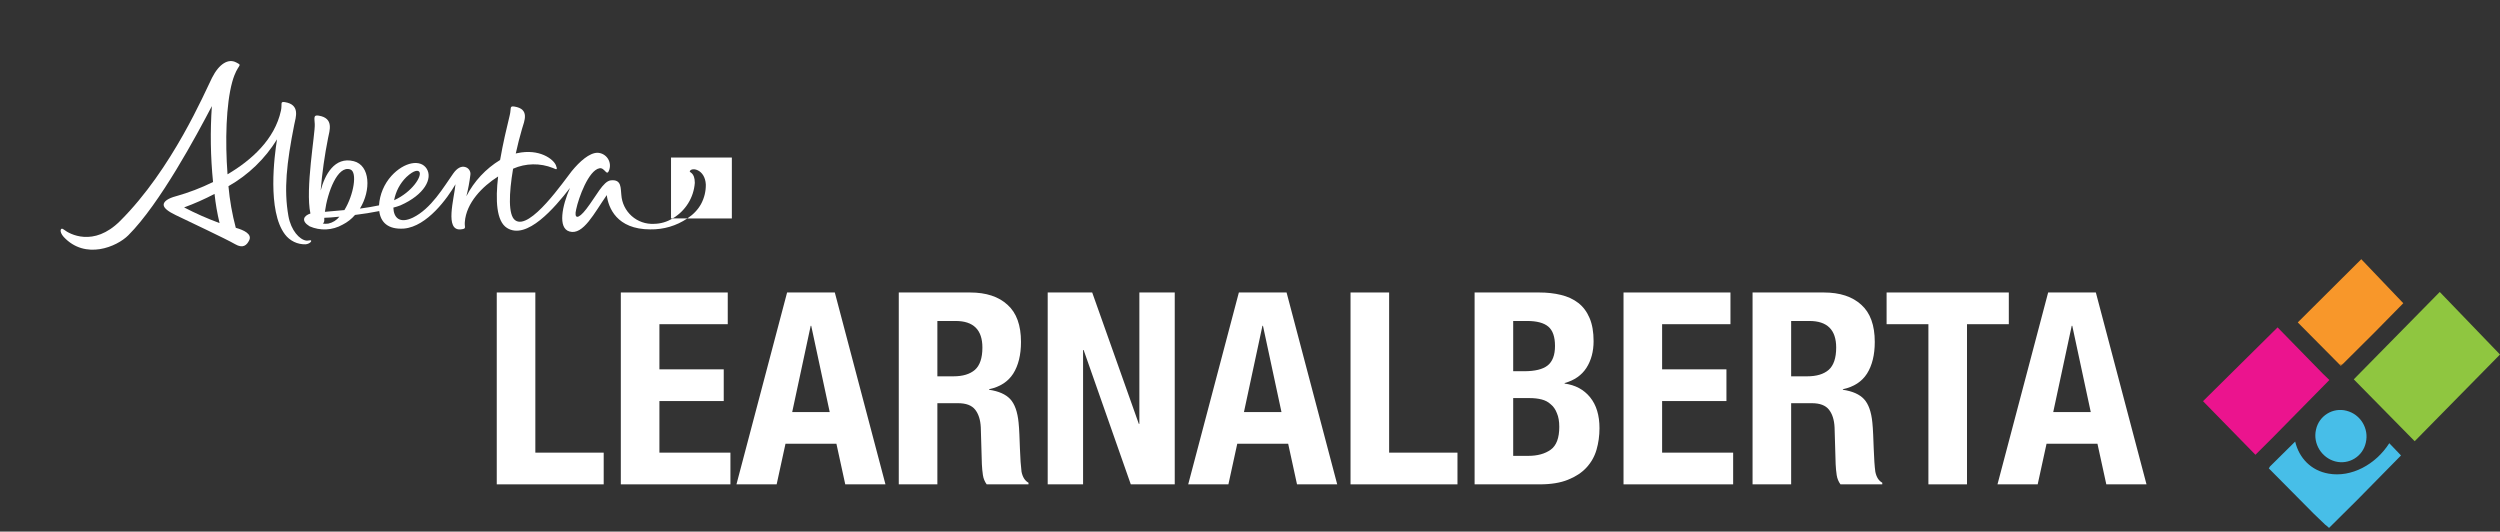
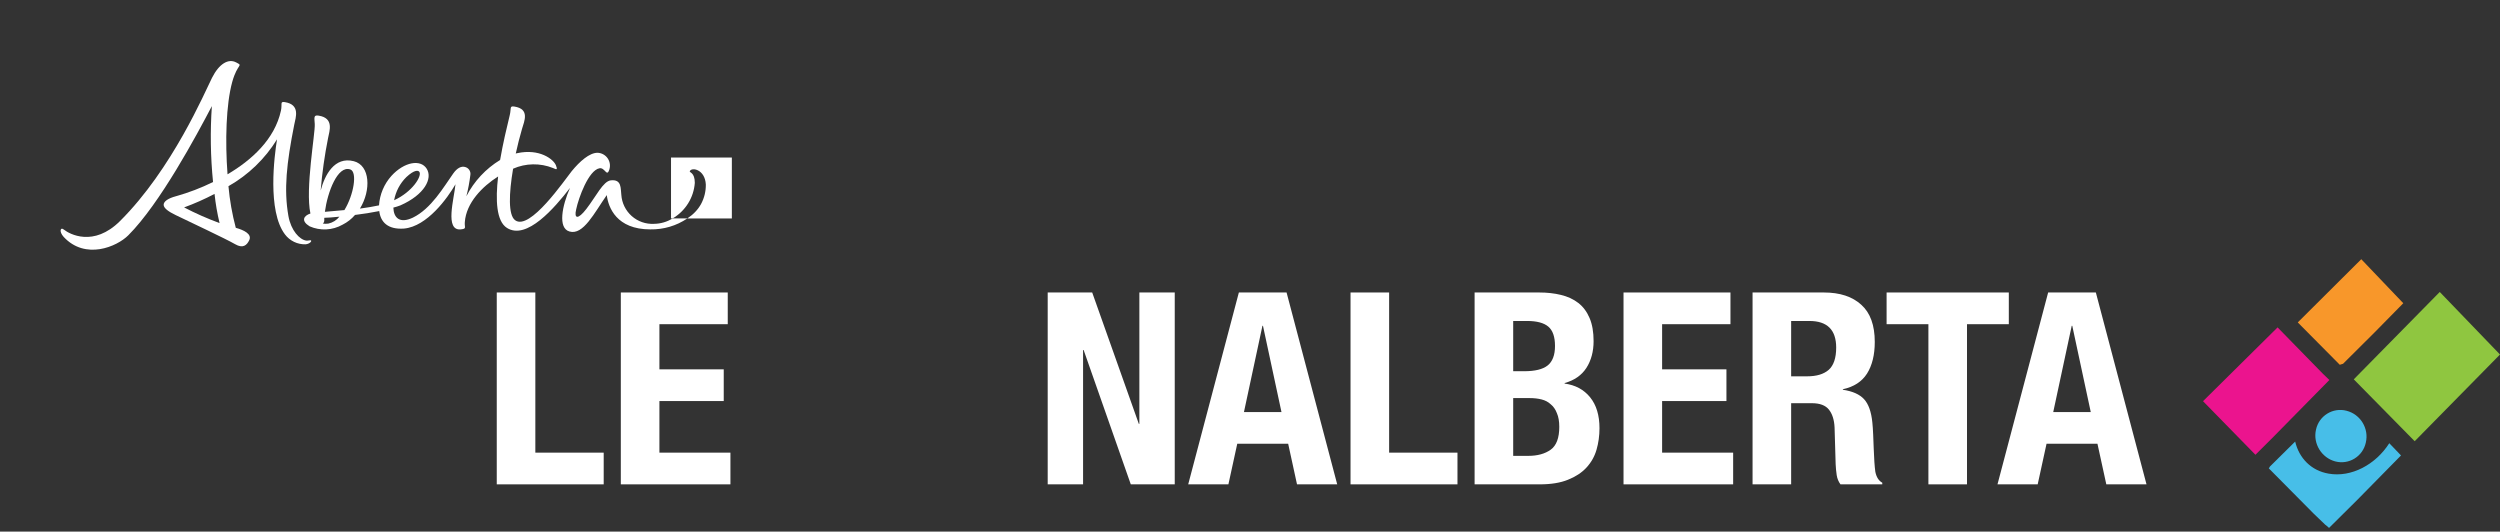
<svg xmlns="http://www.w3.org/2000/svg" width="174" height="37" viewBox="0 0 174 37" fill="none">
  <rect x="0" y="0" width="174" height="37" fill="#333333" stroke="none" />
  <g clip-path="url(#clip0_26018_39770)">
    <path d="M162.101 36.743L164.073 34.786L167.11 31.699L166.294 30.847C165.342 32.344 163.642 33.242 162.078 32.966C160.854 32.759 160.016 31.884 159.744 30.732L157.976 32.482V32.505C157.953 32.528 157.93 32.551 157.908 32.597L161.036 35.753L161.829 36.513C161.919 36.582 162.01 36.651 162.101 36.743Z" fill="#47BEE8" />
    <path d="M163.325 28.59C162.373 28.337 161.398 28.935 161.194 29.903C160.968 30.87 161.58 31.86 162.531 32.114C163.483 32.367 164.458 31.768 164.662 30.801C164.889 29.834 164.299 28.843 163.325 28.59Z" fill="#47BEE8" />
    <path d="M169.807 20.321L164.911 25.296L163.823 26.402L166.883 29.511L168.062 30.709L174 24.674L169.807 20.321Z" fill="#8FC640" />
    <path d="M161.67 26.01L158.52 22.786L153.33 27.922L156.979 31.653L158.225 30.41L159.744 28.866L162.124 26.448L161.67 26.01Z" fill="#EB148E" />
    <path d="M163.076 25.319L165.252 23.154L167.269 21.104L164.345 18.041L159.925 22.44L162.849 25.388C162.917 25.365 162.985 25.342 163.076 25.319Z" fill="#F8972A" />
-     <path d="M163.076 25.319C163.008 25.342 162.917 25.365 162.849 25.388L162.917 25.457L163.076 25.319Z" fill="#F8972A" />
  </g>
  <path d="M34.574 33.711H42.017V31.504H37.26V20.357H34.574V33.711Z" fill="white" />
  <path d="M50.651 20.357H43.209V33.711H50.838V31.504H45.895V27.913H50.372V25.706H45.895V22.564H50.651V20.357Z" fill="white" />
-   <path d="M57.748 28.68L56.461 22.676H56.424L55.137 28.68H57.748ZM58.103 20.357L61.628 33.711H58.83L58.215 30.886H54.67L54.055 33.711H51.257L54.782 20.357H58.103Z" fill="white" />
-   <path d="M62.555 20.357V33.711H65.241V28.062H66.677C67.237 28.062 67.635 28.212 67.871 28.511C68.107 28.811 68.238 29.222 68.263 29.746L68.338 32.308C68.35 32.57 68.375 32.825 68.412 33.075C68.449 33.312 68.537 33.523 68.673 33.711H71.583V33.598C71.335 33.461 71.173 33.206 71.098 32.831C71.049 32.457 71.011 31.915 70.986 31.204C70.974 30.843 70.962 30.519 70.949 30.232C70.937 29.933 70.918 29.658 70.893 29.409C70.819 28.661 70.626 28.119 70.315 27.782C70.004 27.445 69.513 27.227 68.841 27.127V27.09C69.6 26.928 70.159 26.566 70.52 26.005C70.881 25.432 71.061 24.696 71.061 23.798C71.061 22.639 70.75 21.778 70.128 21.217C69.507 20.644 68.636 20.357 67.517 20.357H62.555ZM65.241 26.192V22.34H66.509C67.753 22.34 68.375 22.957 68.375 24.191C68.375 24.914 68.201 25.432 67.853 25.743C67.504 26.043 67.007 26.192 66.36 26.192H65.241Z" fill="white" />
  <path d="M76.017 20.357H72.92V33.711H75.382V24.359H75.42L78.703 33.711H81.762V20.357H79.3V29.503H79.263L76.017 20.357Z" fill="white" />
  <path d="M89.191 28.68L87.903 22.676H87.866L86.579 28.68H89.191ZM89.545 20.357L93.07 33.711H90.272L89.657 30.886H86.113L85.497 33.711H82.699L86.225 20.357H89.545Z" fill="white" />
  <path d="M93.997 33.711H101.44V31.504H96.683V20.357H93.997V33.711Z" fill="white" />
  <path d="M105.318 31.728V27.707H106.474C106.773 27.707 107.047 27.738 107.295 27.801C107.544 27.863 107.755 27.975 107.929 28.137C108.116 28.287 108.259 28.492 108.359 28.754C108.47 29.004 108.526 29.322 108.526 29.708C108.526 30.481 108.327 31.011 107.929 31.298C107.532 31.585 107.009 31.728 106.363 31.728H105.318ZM105.318 25.837V22.34H106.288C106.959 22.34 107.451 22.47 107.762 22.732C108.072 22.994 108.228 23.443 108.228 24.079C108.228 24.715 108.054 25.17 107.706 25.444C107.37 25.706 106.829 25.837 106.083 25.837H105.318ZM102.632 20.357V33.711H107.165C107.948 33.711 108.601 33.605 109.123 33.393C109.658 33.181 110.087 32.9 110.41 32.551C110.746 32.189 110.982 31.772 111.119 31.298C111.256 30.824 111.324 30.325 111.324 29.802C111.324 28.904 111.107 28.187 110.672 27.651C110.236 27.115 109.646 26.797 108.899 26.697V26.66C109.571 26.473 110.075 26.124 110.41 25.612C110.746 25.089 110.914 24.465 110.914 23.742C110.914 23.106 110.821 22.57 110.634 22.134C110.448 21.697 110.187 21.348 109.851 21.086C109.515 20.825 109.111 20.638 108.638 20.525C108.178 20.413 107.675 20.357 107.127 20.357H102.632Z" fill="white" />
  <path d="M120.44 20.357H112.997V33.711H120.627V31.504H115.683V27.913H120.16V25.706H115.683V22.564H120.44V20.357Z" fill="white" />
  <path d="M121.978 20.357V33.711H124.664V28.062H126.101C126.66 28.062 127.058 28.212 127.294 28.511C127.531 28.811 127.661 29.222 127.686 29.746L127.761 32.308C127.773 32.57 127.798 32.825 127.835 33.075C127.873 33.312 127.96 33.523 128.096 33.711H131.007V33.598C130.758 33.461 130.596 33.206 130.522 32.831C130.472 32.457 130.434 31.915 130.41 31.204C130.397 30.843 130.385 30.519 130.372 30.232C130.36 29.933 130.341 29.658 130.316 29.409C130.242 28.661 130.049 28.119 129.738 27.782C129.427 27.445 128.936 27.227 128.264 27.127V27.09C129.023 26.928 129.583 26.566 129.943 26.005C130.304 25.432 130.484 24.696 130.484 23.798C130.484 22.639 130.173 21.778 129.552 21.217C128.93 20.644 128.059 20.357 126.94 20.357H121.978ZM124.664 26.192V22.34H125.933C127.176 22.34 127.798 22.957 127.798 24.191C127.798 24.914 127.624 25.432 127.276 25.743C126.928 26.043 126.43 26.192 125.783 26.192H124.664Z" fill="white" />
  <path d="M139.813 20.357H131.307V22.564H134.217V33.711H136.903V22.564H139.813V20.357Z" fill="white" />
  <path d="M145.517 28.68L144.23 22.676H144.192L142.905 28.68H145.517ZM145.871 20.357L149.397 33.711H146.599L145.983 30.886H142.439L141.823 33.711H139.025L142.551 20.357H145.871Z" fill="white" />
  <g clip-path="url(#clip1_26018_39770)">
    <path d="M21.306 16.744C20.852 16.675 20.255 16.051 20.073 15.033C19.749 13.193 19.944 11.378 20.48 8.675C20.584 8.164 20.913 7.281 19.823 7.107C19.472 7.055 19.654 7.229 19.555 7.696C19.122 9.706 17.488 11.161 15.836 12.132C15.663 9.827 15.732 7.268 16.164 5.7C16.532 4.374 16.964 4.617 16.428 4.34C15.892 4.063 15.252 4.431 14.755 5.418C14.257 6.406 11.991 11.763 8.359 15.38C6.504 17.229 4.822 16.276 4.467 15.995C4.194 15.761 4.095 16.121 4.432 16.489C5.937 18.109 8.13 17.177 8.93 16.376C11.139 14.167 13.687 9.407 14.746 7.385C14.625 9.145 14.652 10.913 14.828 12.669C13.996 13.079 13.127 13.411 12.233 13.661C11.719 13.799 11.399 14.007 11.39 14.245C11.382 14.483 11.727 14.73 12.225 14.969C13.116 15.402 15.723 16.623 16.363 16.995C16.912 17.316 17.18 17.065 17.345 16.723C17.557 16.29 16.973 16.012 16.411 15.856C16.159 14.907 15.988 13.937 15.9 12.959C17.284 12.175 18.447 11.053 19.282 9.697C19.096 10.828 18.595 14.678 19.831 16.311C19.998 16.534 20.215 16.712 20.465 16.833C20.715 16.954 20.99 17.012 21.267 17.004C21.54 16.978 21.7 16.801 21.652 16.744C21.604 16.688 21.466 16.766 21.306 16.744ZM12.813 14.436C13.54 14.17 14.247 13.856 14.932 13.496C15.004 14.18 15.121 14.858 15.282 15.527C14.437 15.216 13.612 14.852 12.813 14.436Z" fill="white" />
    <path d="M46.816 15.202C46.425 15.444 45.977 15.574 45.518 15.579C44.95 15.61 44.392 15.415 43.966 15.036C43.54 14.657 43.281 14.126 43.244 13.556C43.188 13.123 43.283 12.465 42.513 12.552C41.977 12.612 41.492 13.66 40.809 14.544C40.225 15.302 39.944 15.228 40.1 14.579C40.269 13.764 40.965 11.85 41.726 11.711C42.085 11.646 42.215 12.279 42.379 11.885C42.437 11.751 42.461 11.604 42.45 11.459C42.438 11.313 42.392 11.173 42.313 11.049C42.236 10.926 42.129 10.824 42.002 10.751C41.876 10.678 41.733 10.638 41.587 10.633C41.025 10.633 40.351 11.231 39.793 11.911C39.313 12.504 36.87 16.103 35.849 15.324C35.369 14.964 35.417 13.483 35.711 11.742C36.147 11.549 36.617 11.446 37.094 11.438C37.571 11.43 38.044 11.517 38.487 11.694C38.772 11.833 38.811 11.811 38.69 11.499C38.509 11.066 37.536 10.33 36.005 10.659L35.897 10.685C36.022 10.118 36.165 9.542 36.329 8.983C36.493 8.424 36.891 7.588 35.797 7.415C35.447 7.363 35.594 7.532 35.481 8.004C35.27 8.87 35.002 10.001 34.807 11.135C33.807 11.744 32.994 12.618 32.459 13.66C32.585 13.166 32.679 12.664 32.74 12.158C32.755 12.037 32.724 11.915 32.653 11.815C32.583 11.716 32.478 11.646 32.359 11.62C32.121 11.556 31.827 11.672 31.542 12.08C30.872 13.024 30.02 14.522 28.731 15.15C27.806 15.584 27.399 15.15 27.378 14.449C27.545 14.408 27.71 14.356 27.871 14.293C29.549 13.552 30.124 12.426 29.7 11.746C29.276 11.066 28.139 11.261 27.244 12.24C26.734 12.808 26.43 13.531 26.379 14.293C25.994 14.375 25.549 14.453 25.051 14.518C25.838 13.24 25.769 11.508 24.619 11.218C23.278 10.88 22.604 12.179 22.318 13.262C22.42 12.037 22.592 10.82 22.833 9.615C22.932 9.104 23.265 8.221 22.175 8.047C21.821 7.995 21.877 8.16 21.907 8.636C21.946 9.277 21.237 13.158 21.605 14.86C21.129 15.016 20.934 15.376 21.549 15.752C21.914 15.913 22.312 15.986 22.71 15.966C23.109 15.946 23.497 15.833 23.845 15.636C24.175 15.47 24.469 15.241 24.71 14.96C25.272 14.89 25.86 14.8 26.396 14.691C26.487 15.441 26.976 15.991 28.126 15.908C29.735 15.757 31.153 13.777 31.702 12.825C31.603 13.847 30.941 16.077 32.07 15.965C32.502 15.917 32.32 15.848 32.351 15.462C32.446 14.12 33.566 12.98 34.669 12.283C34.478 13.929 34.543 15.397 35.287 15.865C36.662 16.731 38.604 14.462 39.672 13.08C39.127 14.306 38.807 15.882 39.637 16.112C40.593 16.393 41.367 14.812 42.232 13.578C42.336 14.444 42.915 15.965 45.259 15.965C46.182 15.981 47.075 15.72 47.84 15.202C47.498 15.202 47.209 15.202 46.816 15.202ZM28.282 12.326C28.844 11.802 29.125 11.837 29.198 11.98C29.358 12.283 28.697 13.353 27.43 13.938C27.542 13.326 27.839 12.763 28.282 12.326ZM22.854 15.562C22.727 15.581 22.597 15.581 22.47 15.562C22.501 15.534 22.527 15.501 22.544 15.463C22.561 15.424 22.57 15.383 22.569 15.341C22.569 15.285 22.569 15.224 22.569 15.159C22.807 15.159 23.179 15.124 23.624 15.081C23.43 15.325 23.158 15.495 22.854 15.562ZM23.97 14.622C23.538 14.665 23.105 14.704 22.612 14.743C22.794 13.379 23.499 11.486 24.381 11.794C24.887 11.967 24.623 13.561 23.97 14.622Z" fill="white" />
    <path d="M46.703 15.203H46.816C47.254 14.947 47.623 14.588 47.892 14.158C48.161 13.727 48.321 13.237 48.359 12.73C48.359 11.981 47.966 12.02 48.009 11.916C48.139 11.613 49.073 11.786 49.125 12.843C49.132 13.311 49.021 13.773 48.8 14.186C48.58 14.599 48.229 14.949 47.837 15.203H50.937V10.963H46.703V15.203Z" fill="white" />
  </g>
  <defs>
    <clipPath id="clip0_26018_39770">
      <rect width="20.671" height="18.702" fill="white" transform="translate(153.33 18.041)" />
    </clipPath>
    <clipPath id="clip1_26018_39770">
      <rect width="55.187" height="21.699" fill="white" />
    </clipPath>
  </defs>
</svg>